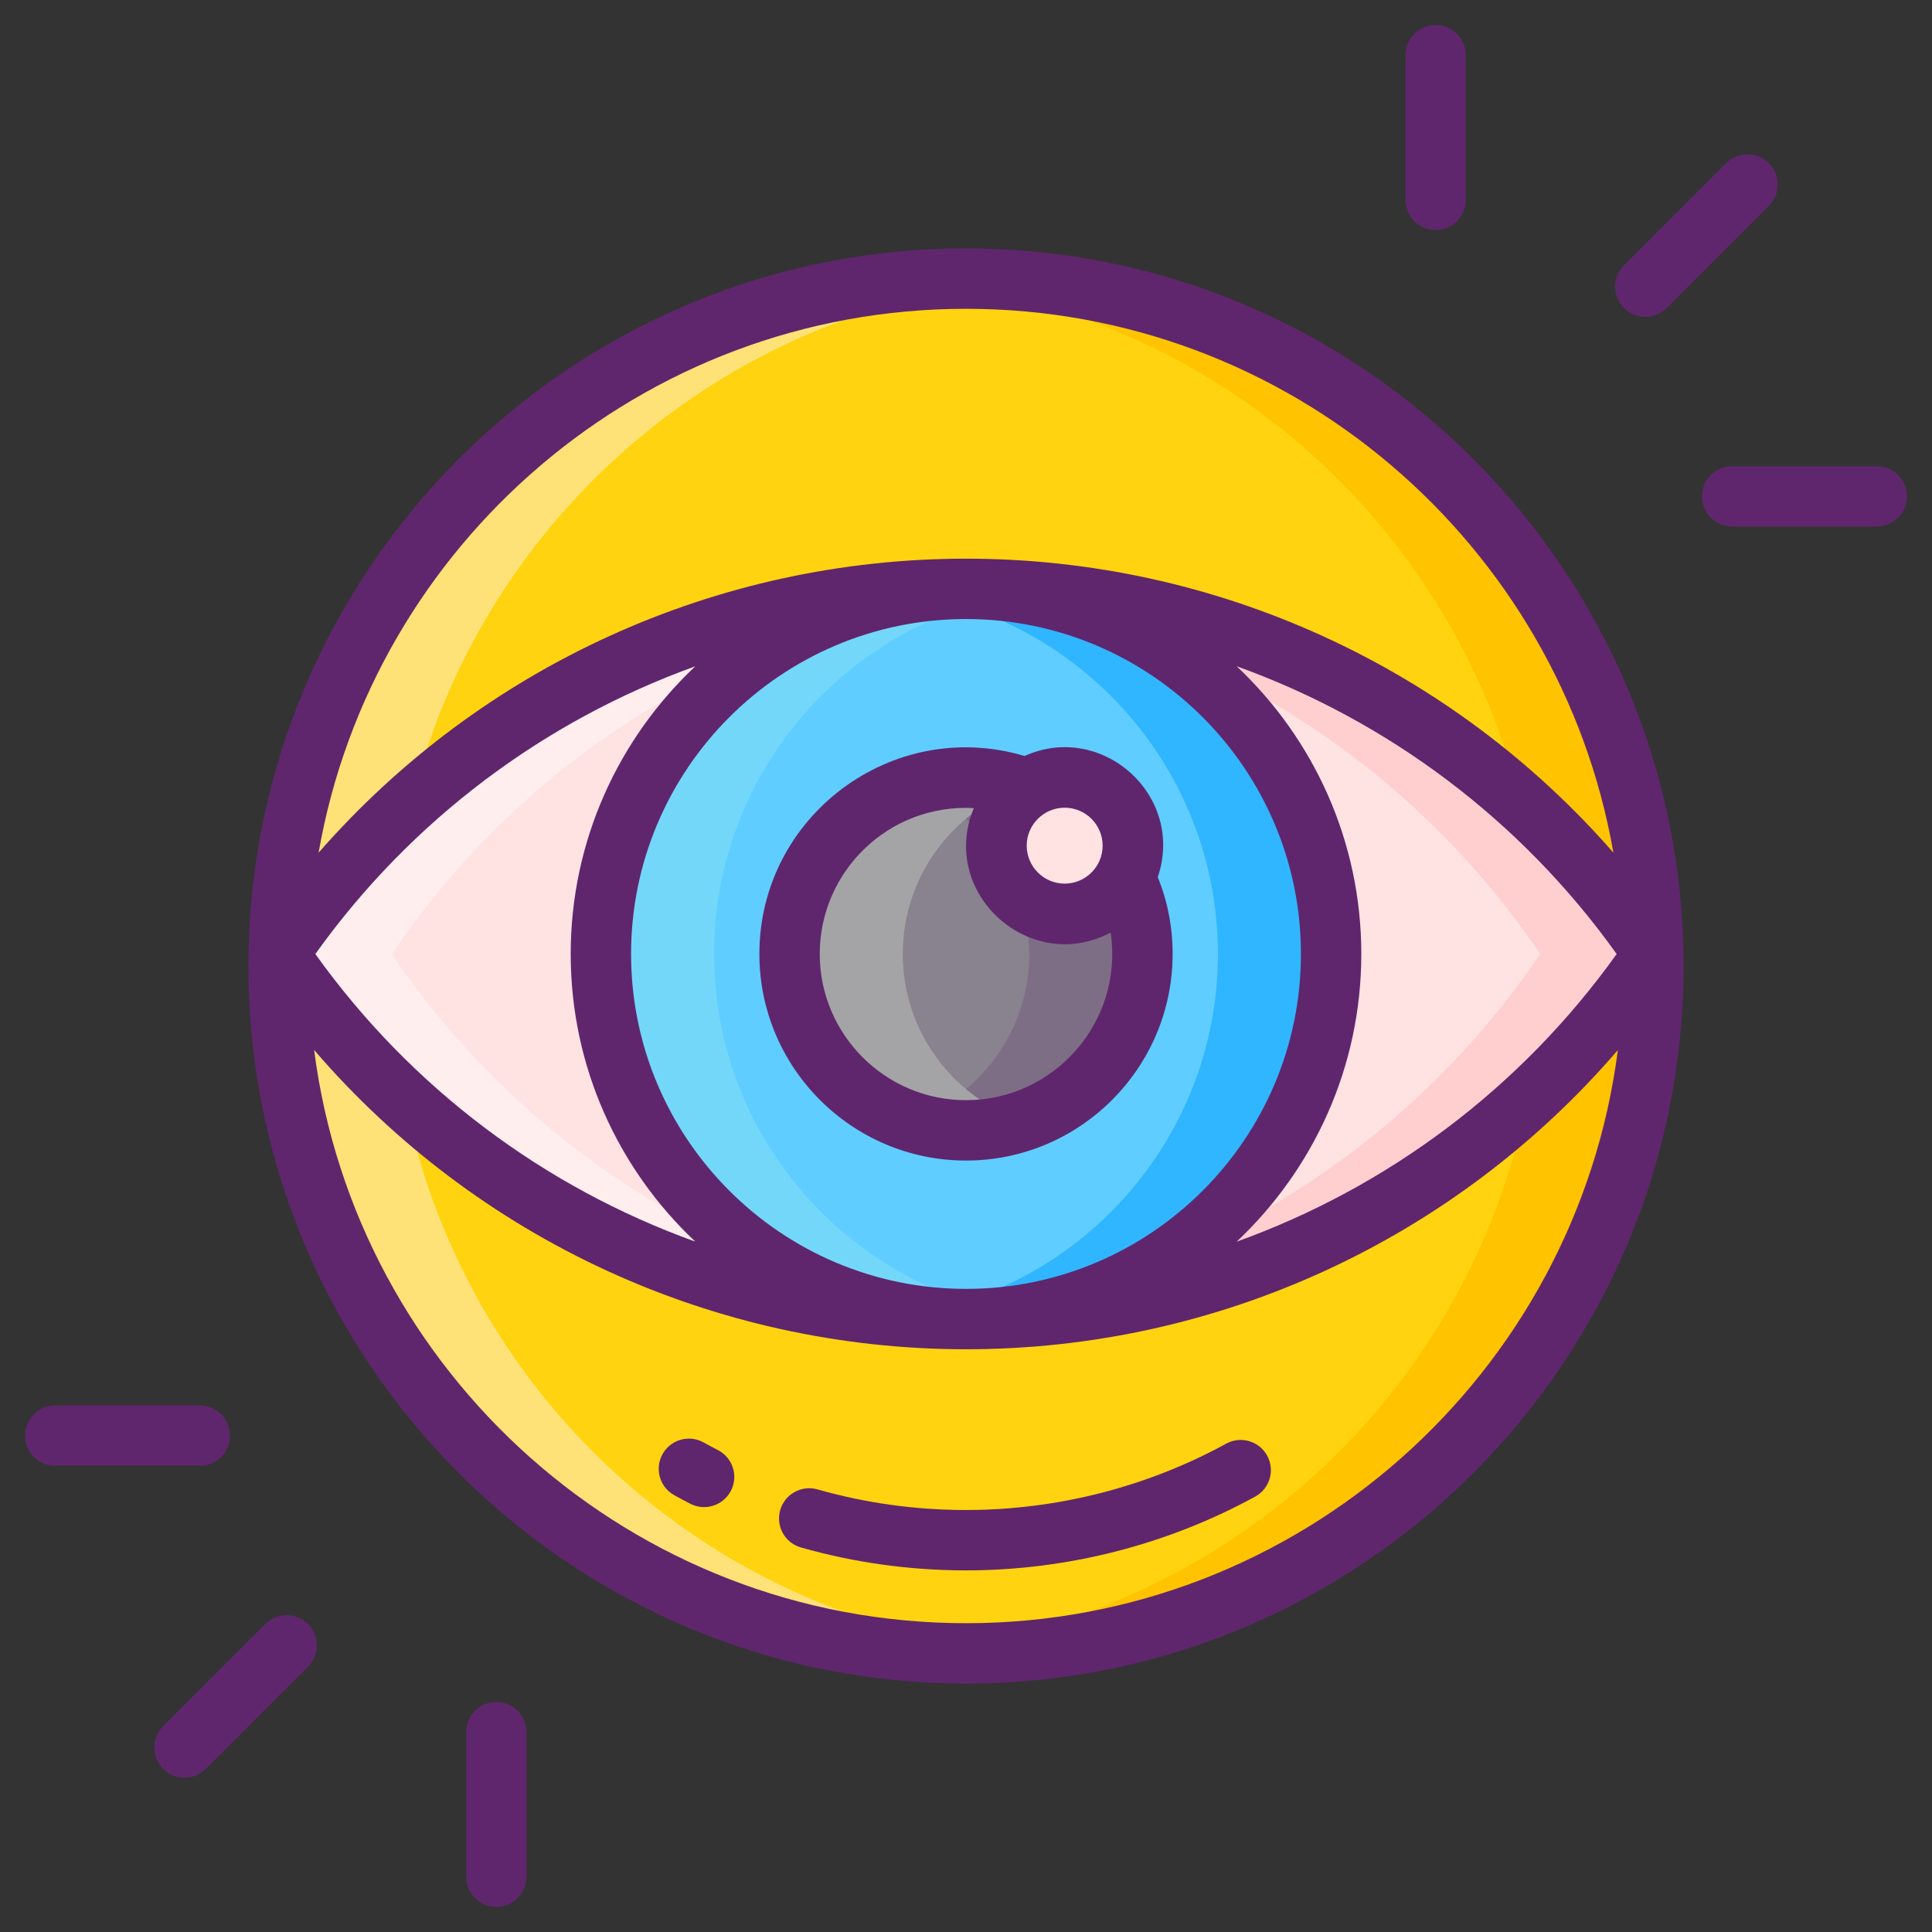
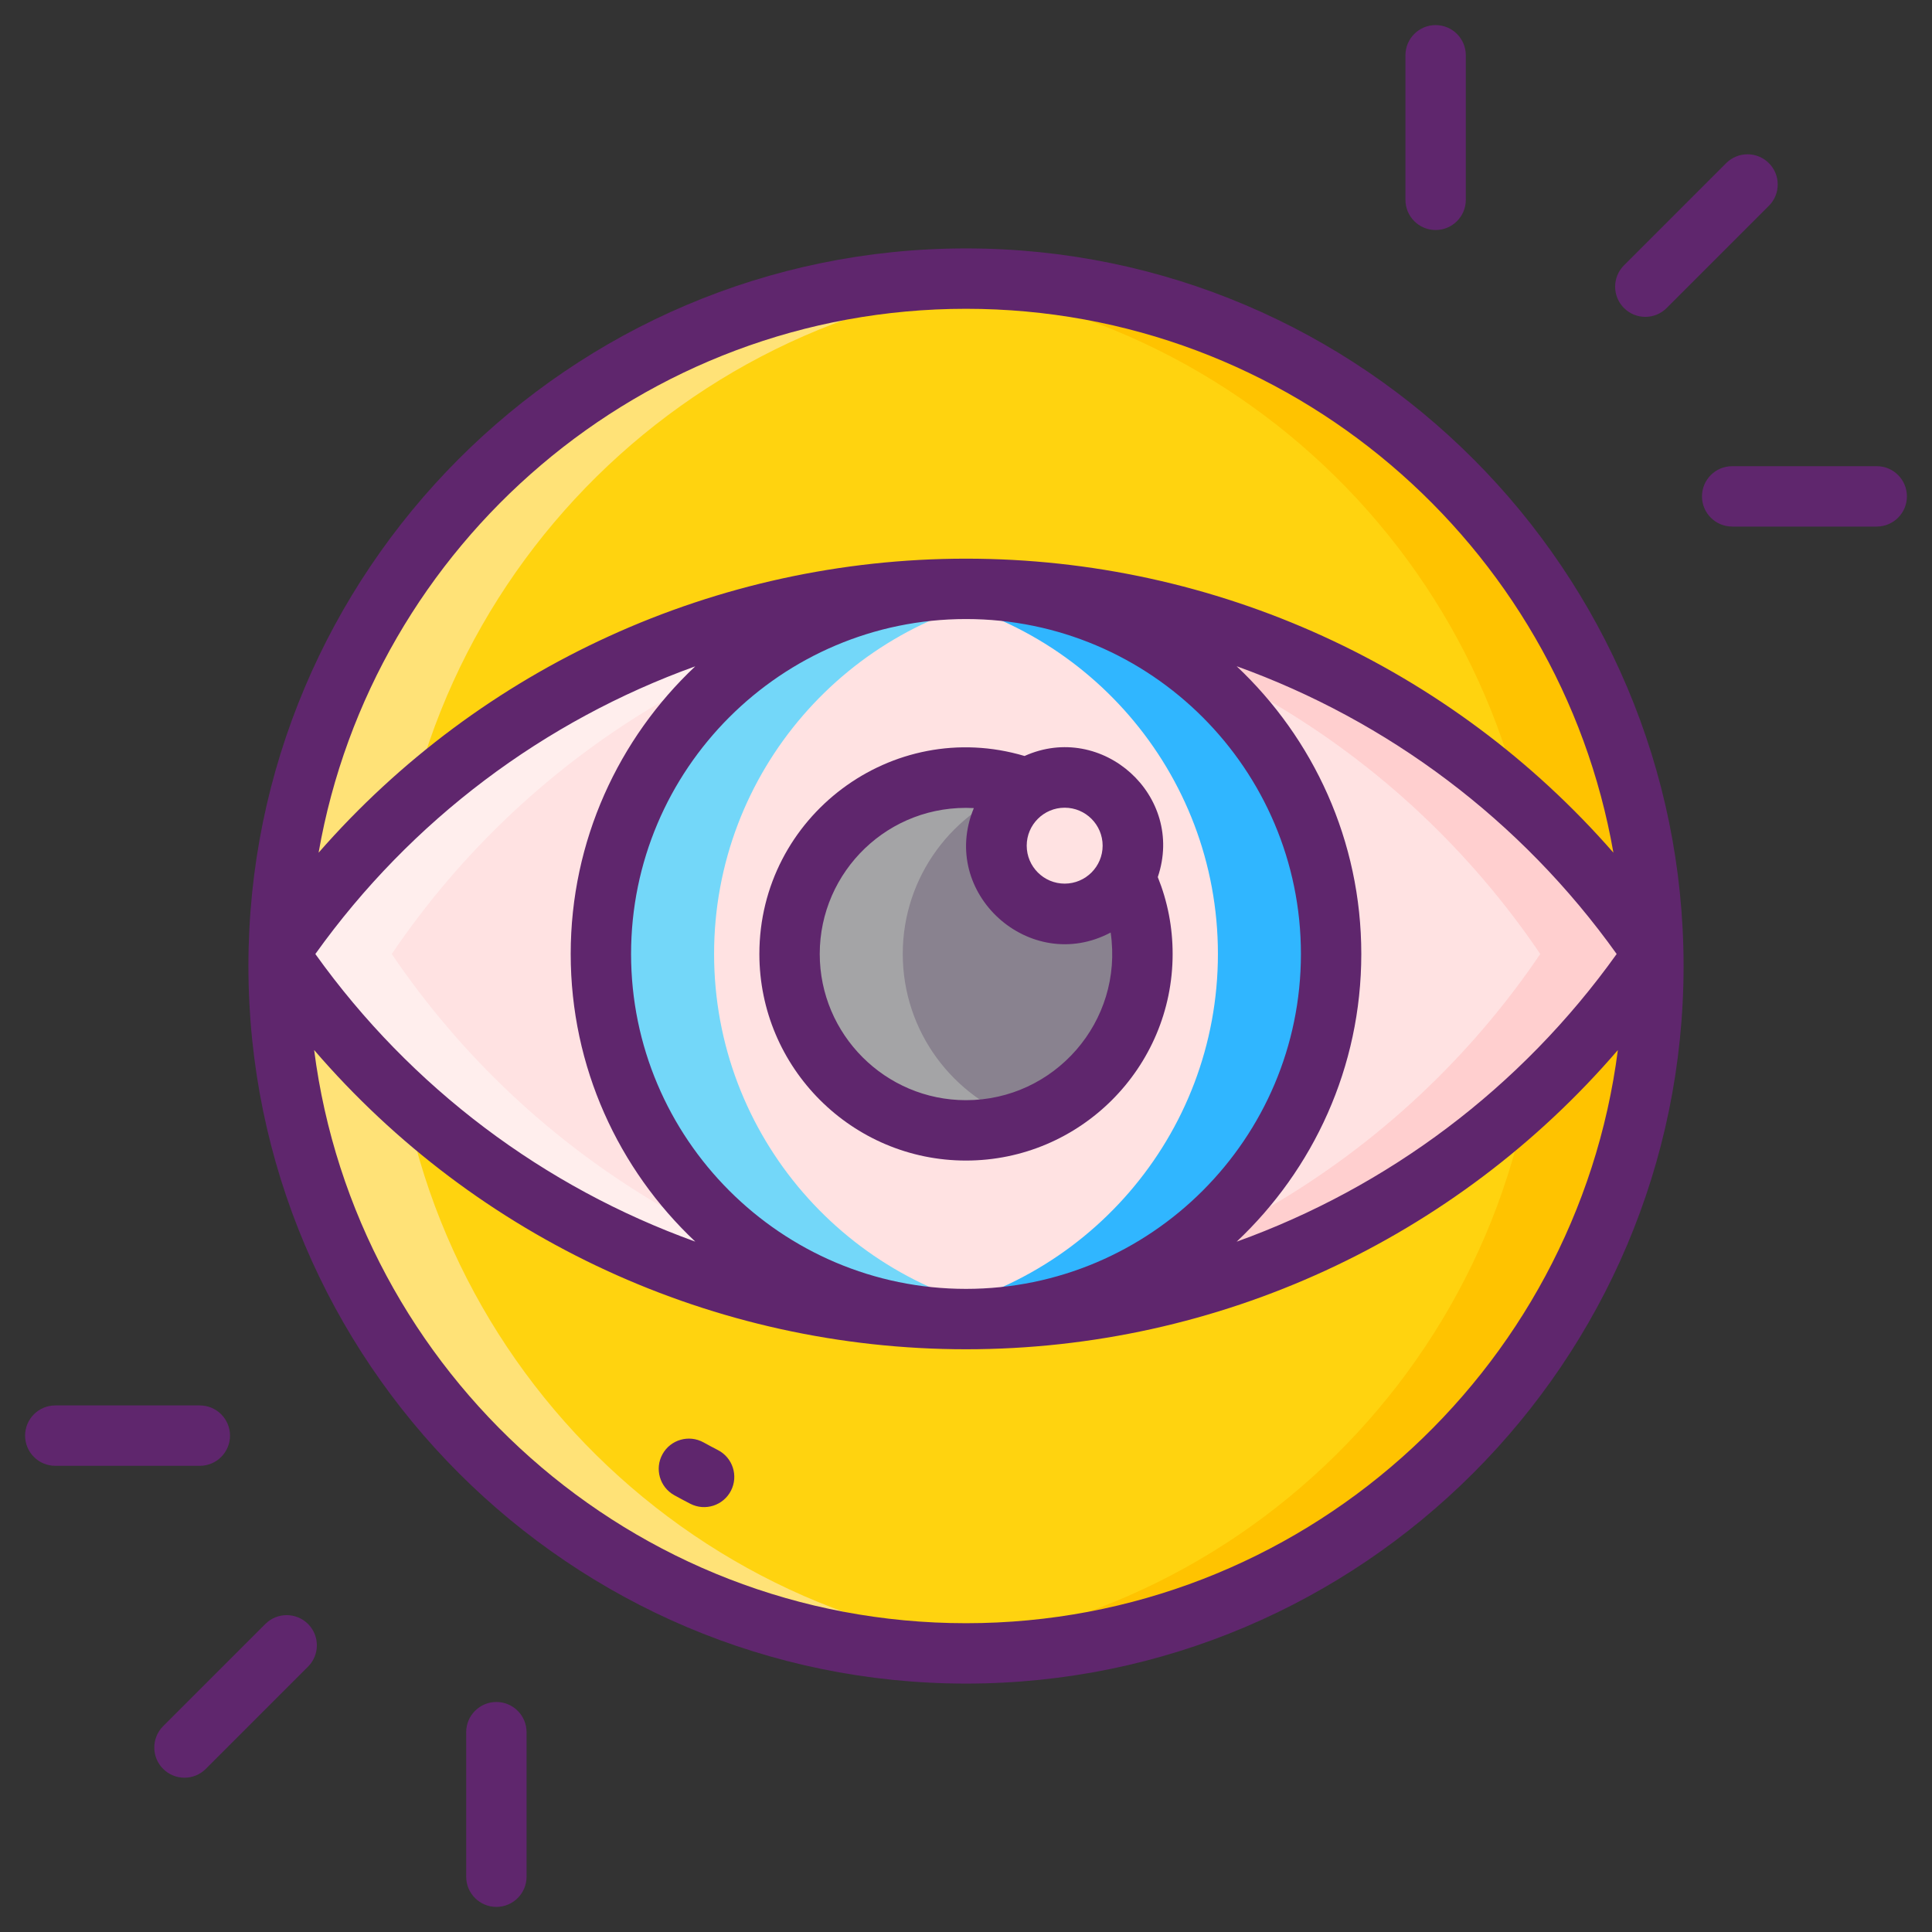
<svg xmlns="http://www.w3.org/2000/svg" id="Icon_Set" x="0px" y="0px" viewBox="0 0 256 256" xml:space="preserve">
  <rect x="0" y="0" width="256" height="256" fill="#333333" stroke="none" />
  <g>
    <g>
      <g>
        <circle fill="#FFD30F" cx="128" cy="128" r="91.084" />
      </g>
      <g>
        <path fill="#FFC300" d="M219.08,128c0,50.3-40.78,91.08-91.08,91.08c-2.53,0-5.03-0.1-7.5-0.31c46.79-3.81,83.58-43,83.58-90.77    s-36.79-86.96-83.58-90.77c2.47-0.21,4.97-0.31,7.5-0.31C178.3,36.92,219.08,77.7,219.08,128z" />
      </g>
      <g>
        <path fill="#FFE277" d="M135.5,218.77c-2.47,0.21-4.97,0.31-7.5,0.31c-50.3,0-91.08-40.78-91.08-91.08S77.7,36.92,128,36.92    c2.53,0,5.03,0.1,7.5,0.31c-46.79,3.81-83.58,43-83.58,90.77S88.71,214.96,135.5,218.77z" />
      </g>
      <g>
-         <path fill="#FFBB97" d="M219.087,126.411c-19.752,29.188-53.175,48.373-91.075,48.373c-37.912,0-71.335-19.185-91.099-48.373    c19.764-29.2,53.188-48.385,91.099-48.385C165.912,78.025,199.335,97.211,219.087,126.411z" />
-       </g>
+         </g>
      <g>
        <path fill="#FFE2E2" d="M219.087,126.411c-19.752,29.188-53.175,48.373-91.075,48.373c-37.912,0-71.335-19.185-91.099-48.373    c19.764-29.2,53.188-48.385,91.099-48.385C165.912,78.025,199.335,97.211,219.087,126.411z" />
      </g>
      <g>
        <path fill="#FFCFCF" d="M219.09,126.41c-19.75,29.19-53.18,48.37-91.08,48.37c-2.52,0-5.02-0.08-7.5-0.25    c34.79-2.35,65.14-20.87,83.58-48.12c-18.44-27.26-48.79-45.78-83.58-48.13c2.48-0.17,4.98-0.25,7.5-0.25    C165.91,78.03,199.34,97.21,219.09,126.41z" />
      </g>
      <g>
        <path fill="#FFEEED" d="M135.51,174.53c-2.48,0.17-4.98,0.25-7.5,0.25c-37.91,0-71.33-19.18-91.1-48.37    c19.77-29.2,53.19-48.38,91.1-48.38c2.52,0,5.02,0.08,7.5,0.25c-34.8,2.35-65.15,20.87-83.6,48.13    C70.36,153.66,100.71,172.18,135.51,174.53z" />
      </g>
      <g>
-         <circle fill="#5FCDFF" cx="128" cy="126.405" r="48.379" />
-       </g>
+         </g>
      <g>
        <path fill="#30B6FF" d="M176.38,126.4c0,26.68-21.7,48.38-48.38,48.38c-2.55,0-5.06-0.2-7.5-0.58    c23.13-3.61,40.88-23.67,40.88-47.8c0-24.12-17.75-44.18-40.88-47.79c2.44-0.38,4.95-0.58,7.5-0.58    C154.68,78.03,176.38,99.73,176.38,126.4z" />
      </g>
      <g>
        <path fill="#73D7F9" d="M135.5,174.2c-2.44,0.38-4.95,0.58-7.5,0.58c-26.68,0-48.38-21.7-48.38-48.38    c0-26.67,21.7-48.37,48.38-48.37c2.55,0,5.06,0.2,7.5,0.58c-23.13,3.61-40.88,23.67-40.88,47.79    C94.62,150.53,112.37,170.59,135.5,174.2z" />
      </g>
      <g>
        <path fill="#89828F" d="M128,149.783c-12.891,0-23.379-10.487-23.379-23.378c0-12.892,10.488-23.379,23.379-23.379    s23.379,10.488,23.379,23.379C151.379,139.296,140.891,149.783,128,149.783z" />
      </g>
      <g>
-         <path fill="#7E6E85" d="M151.38,126.4c0,12.9-10.49,23.38-23.38,23.38c-2.62,0-5.15-0.43-7.5-1.24    c9.23-3.13,15.88-11.87,15.88-22.14c0-10.27-6.65-19-15.88-22.13c2.35-0.81,4.88-1.24,7.5-1.24    C140.89,103.03,151.38,113.51,151.38,126.4z" />
-       </g>
+         </g>
      <g>
        <path fill="#A4A4A6" d="M135.5,148.54c-2.35,0.81-4.88,1.24-7.5,1.24c-12.89,0-23.38-10.48-23.38-23.38    c0-12.89,10.49-23.37,23.38-23.37c2.62,0,5.15,0.43,7.5,1.24c-9.23,3.13-15.88,11.86-15.88,22.13    C119.62,136.67,126.27,145.41,135.5,148.54z" />
      </g>
      <g>
        <circle fill="#FFE2E2" cx="141.076" cy="112.055" r="9.03" />
      </g>
    </g>
    <g>
      <g>
        <path fill="#5F266D" d="M190.228,30.478c2.209,0,4-1.791,4-4V7.325c0-2.209-1.791-4-4-4s-4,1.791-4,4v19.153    C186.228,28.687,188.019,30.478,190.228,30.478z" />
      </g>
      <g>
        <path fill="#5F266D" d="M220.842,40.815l13.543-13.543c1.562-1.563,1.562-4.095,0-5.657c-1.563-1.562-4.095-1.562-5.657,0    l-13.543,13.543c-1.562,1.563-1.562,4.095,0,5.657C216.748,42.378,219.279,42.377,220.842,40.815z" />
      </g>
      <g>
        <path fill="#5F266D" d="M248.675,61.772h-19.153c-2.209,0-4,1.791-4,4s1.791,4,4,4h19.153c2.209,0,4-1.791,4-4    S250.884,61.772,248.675,61.772z" />
      </g>
      <g>
        <path fill="#5F266D" d="M65.772,225.522c-2.209,0-4,1.791-4,4v19.153c0,2.209,1.791,4,4,4s4-1.791,4-4v-19.153    C69.772,227.313,67.981,225.522,65.772,225.522z" />
      </g>
      <g>
        <path fill="#5F266D" d="M35.158,215.185l-13.543,13.543c-1.562,1.563-1.562,4.095,0,5.657c1.563,1.562,4.095,1.562,5.657,0    l13.543-13.543c1.562-1.563,1.562-4.095,0-5.657C39.253,213.623,36.721,213.623,35.158,215.185z" />
      </g>
      <g>
        <path fill="#5F266D" d="M30.478,190.228c0-2.209-1.791-4-4-4H7.325c-2.209,0-4,1.791-4,4s1.791,4,4,4h19.153    C28.687,194.228,30.478,192.437,30.478,190.228z" />
      </g>
      <g>
-         <path fill="#5F266D" d="M162.477,191.291c-10.515,5.752-22.437,8.793-34.477,8.793c-6.686,0-13.307-0.918-19.681-2.73    c-2.129-0.605-4.338,0.629-4.941,2.754c-0.604,2.125,0.629,4.337,2.754,4.941c7.085,2.014,14.442,3.035,21.868,3.035    c13.377,0,26.627-3.38,38.316-9.774c1.938-1.06,2.65-3.491,1.59-5.429C166.845,190.942,164.415,190.231,162.477,191.291z" />
-       </g>
+         </g>
      <g>
        <path fill="#5F266D" d="M95.127,192.142c-0.641-0.33-1.277-0.669-1.907-1.018c-1.933-1.069-4.367-0.369-5.436,1.565    s-0.368,4.367,1.565,5.436c0.7,0.387,1.406,0.764,2.119,1.131c1.981,1.018,4.384,0.222,5.387-1.728    C97.865,195.564,97.092,193.152,95.127,192.142z" />
      </g>
      <g>
        <path fill="#5F266D" d="M128,32.917c-52.655,0-95.083,42.887-95.083,95.083c0,52.429,42.654,95.083,95.083,95.083    s95.083-42.654,95.083-95.083C223.083,75.725,180.573,32.917,128,32.917z M128.005,82.026    c24.469,0.002,44.374,19.91,44.374,44.379c0,24.47-19.908,44.378-44.379,44.378s-44.379-19.908-44.379-44.378    c0-24.465,19.899-44.369,44.361-44.379C127.99,82.026,127.997,82.026,128.005,82.026z M75.621,126.405    c0,15.01,6.356,28.556,16.507,38.115c-20.007-7.201-37.644-20.35-50.343-38.109c12.697-17.764,30.333-30.916,50.341-38.119    C81.977,97.85,75.621,111.395,75.621,126.405z M180.379,126.405c0-15.015-6.36-28.565-16.516-38.124    c20.016,7.201,37.657,20.357,50.353,38.129c-12.697,17.767-30.34,30.921-50.355,38.12    C174.018,154.97,180.379,141.42,180.379,126.405z M128,40.917c42.898,0,78.646,31.18,85.784,72.066    c-21.5-24.611-52.649-38.957-85.771-38.957c-0.003,0-0.005,0-0.008,0c-0.002,0-0.003,0-0.005,0c-0.006,0-0.013,0-0.019,0    c-33.116,0.009-64.262,14.355-85.766,38.962C49.35,72.099,85.1,40.917,128,40.917z M128,215.083    c-44.247,0-80.891-33.17-86.375-75.95c21.531,25.031,52.954,39.651,86.387,39.651c33.428,0,64.841-14.617,86.362-39.645    C208.888,181.916,172.245,215.083,128,215.083z" />
      </g>
      <g>
        <path fill="#5F266D" d="M128,153.78c15.097,0,27.38-12.283,27.38-27.38c0-3.538-0.666-6.954-1.968-10.183    c3.652-10.792-7.369-20.668-17.654-16.045c-17.572-5.22-35.137,8.027-35.137,26.228C100.62,141.497,112.903,153.78,128,153.78z     M146.105,112.055c0,2.773-2.256,5.03-5.03,5.03s-5.03-2.256-5.03-5.03s2.256-5.03,5.03-5.03S146.105,109.282,146.105,112.055z     M129.039,107.076c-4.678,11.266,7.446,22.167,18.129,16.489c1.73,11.841-7.482,22.215-19.168,22.215    c-10.686,0-19.38-8.694-19.38-19.38C108.62,115.468,117.769,106.476,129.039,107.076z" />
      </g>
    </g>
  </g>
</svg>